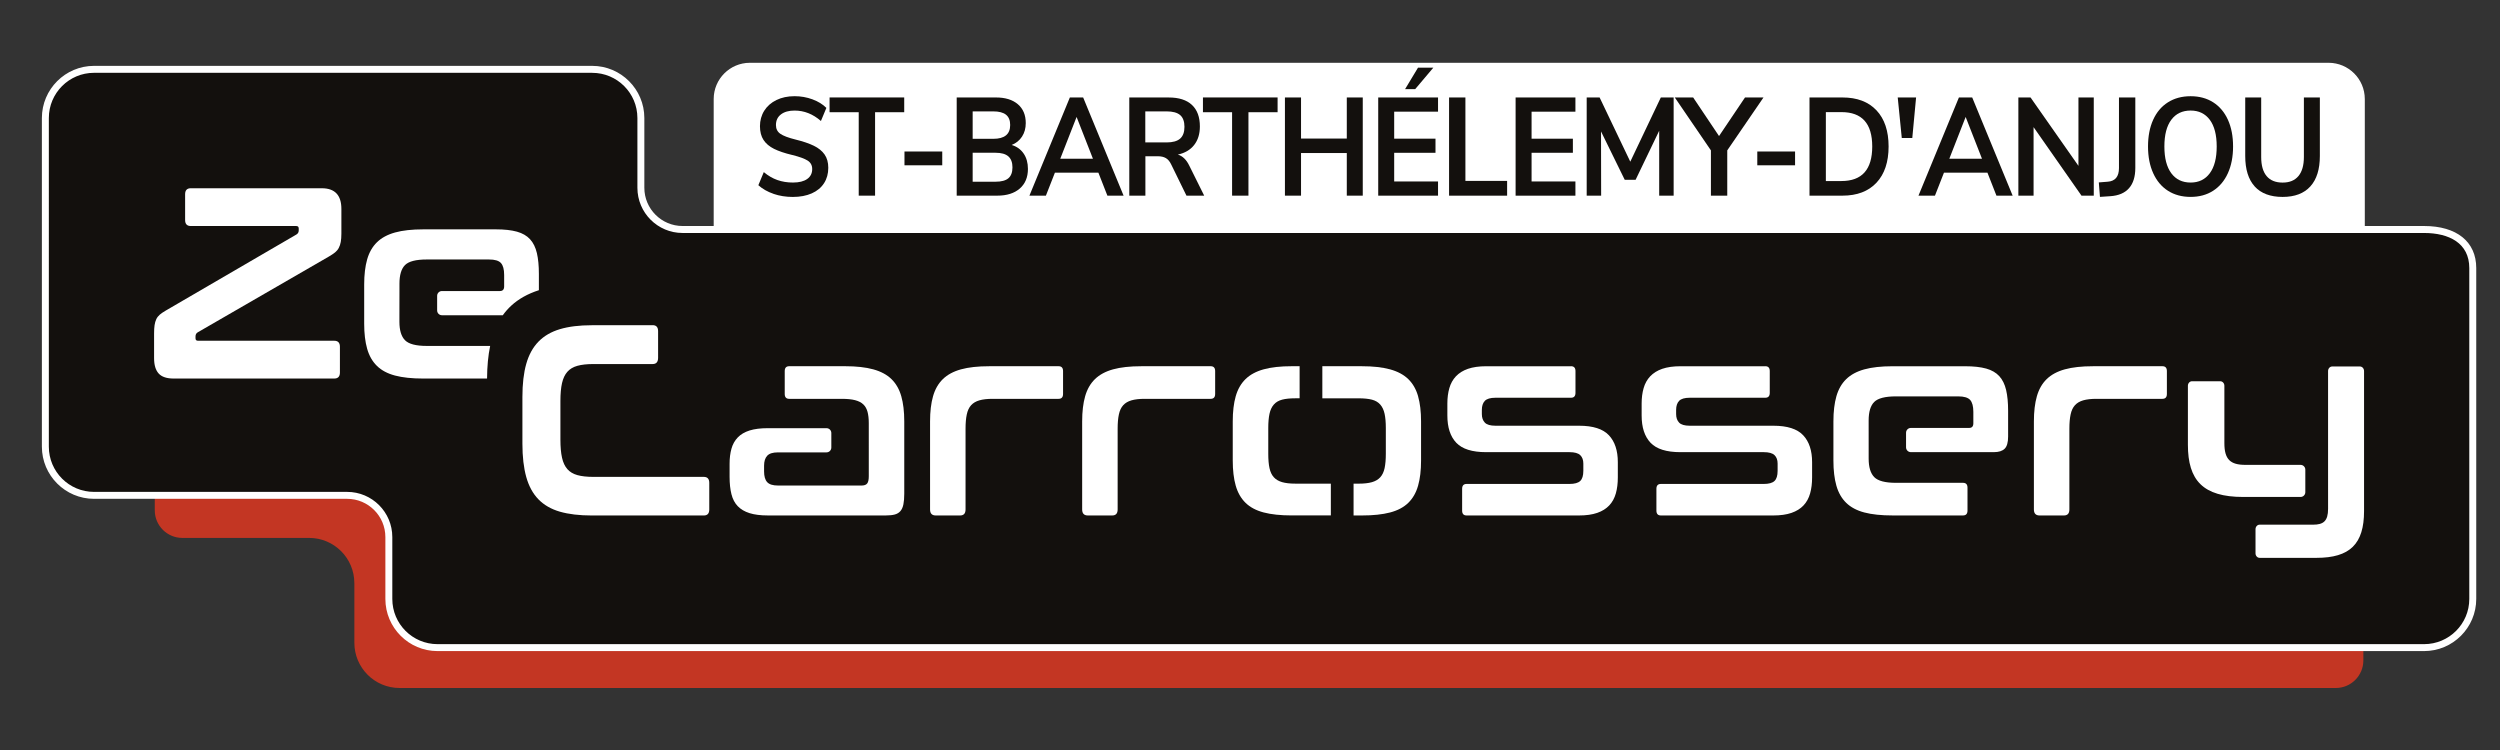
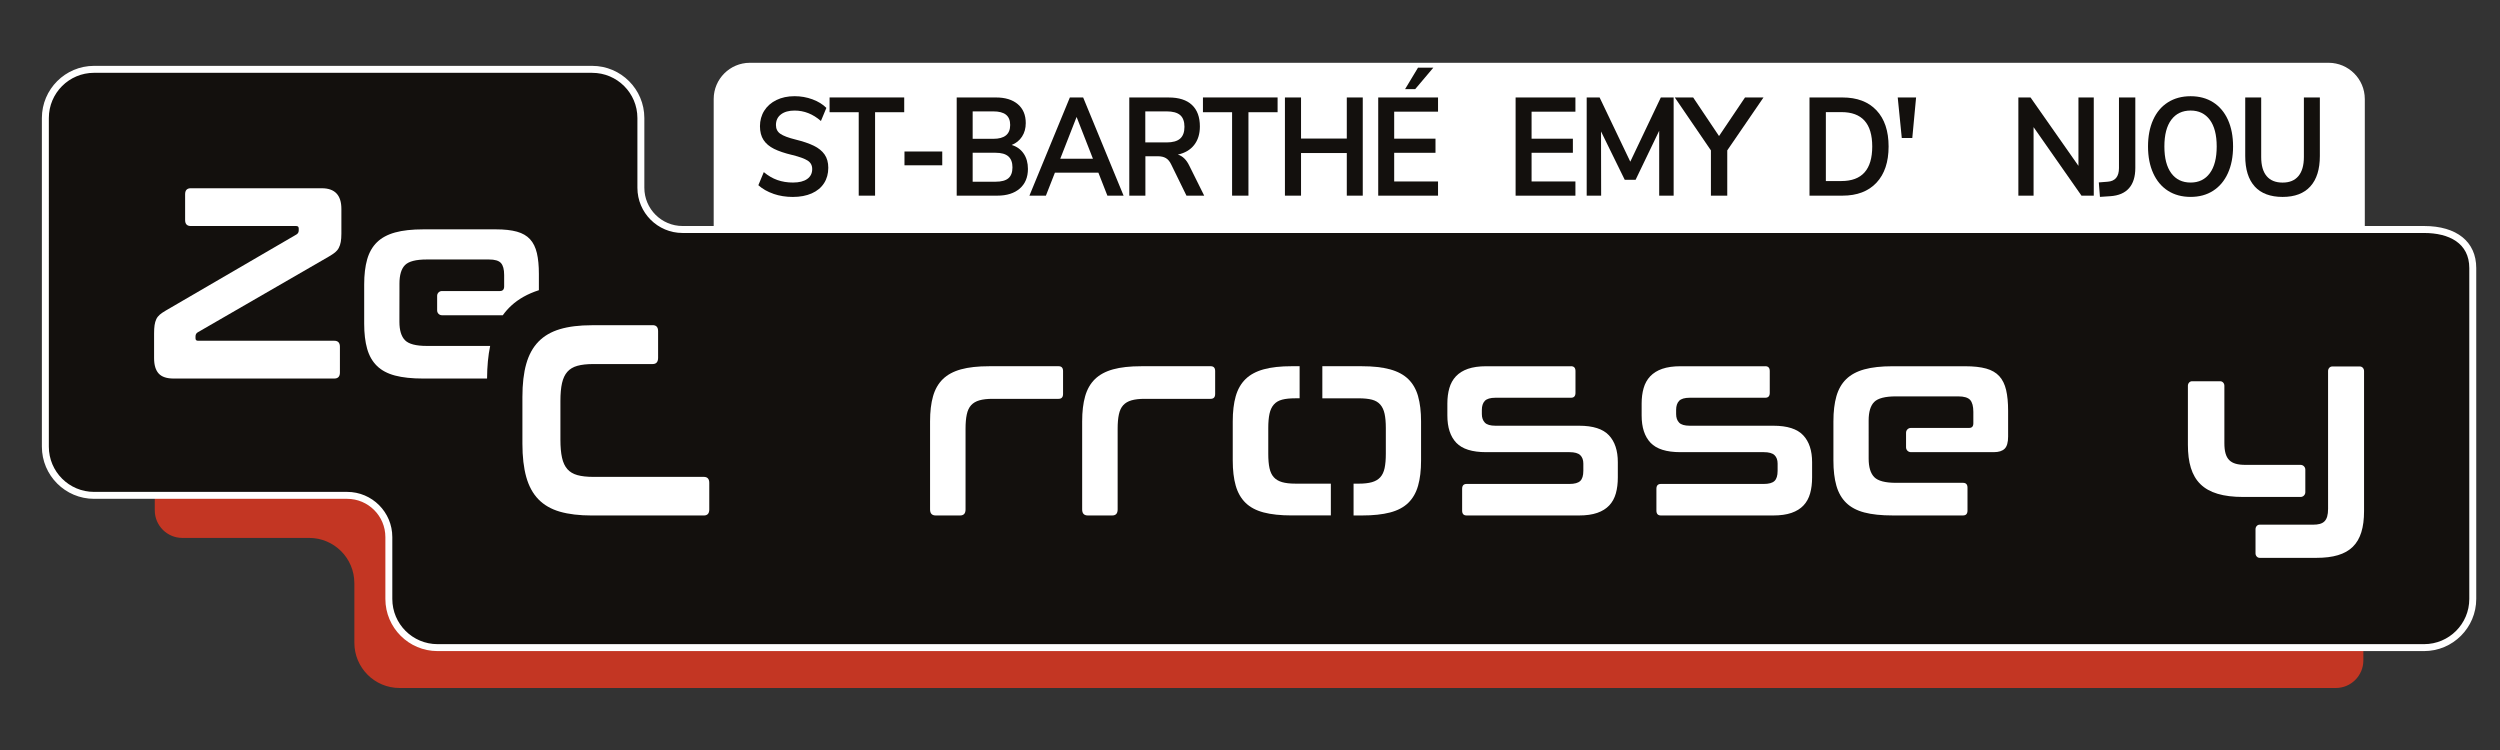
<svg xmlns="http://www.w3.org/2000/svg" viewBox="0 0 1257.6 377.28">
  <rect x="0" y="0" width="1257.6" height="377.28" fill="#333333" stroke="none" />
  <defs>
    <style>
      .cls-1, .cls-2 {
        fill: #fff;
      }

      .cls-3 {
        fill: #c33623;
      }

      .cls-4 {
        fill: #13100d;
      }

      .cls-2 {
        stroke: #fff;
        stroke-miterlimit: 10;
        stroke-width: .75px;
      }
    </style>
  </defs>
  <g id="Saint-barthelemy-danjou">
    <g>
      <path class="cls-2" d="m377.24,31.96h794.12c9.85,0,17.85,8,17.85,17.85v66.93H359.39V49.81c0-9.85,8-17.85,17.85-17.85Z" />
      <g>
        <path class="cls-4" d="m389.13,97.51c-3.02-1.03-5.57-2.48-7.65-4.34l2.74-6.59c2.17,1.82,4.45,3.15,6.85,3.99,2.4.84,5,1.26,7.81,1.26,3.1,0,5.49-.6,7.17-1.79,1.68-1.19,2.52-2.86,2.52-5.01,0-1.87-.78-3.29-2.33-4.27-1.55-.98-4.13-1.91-7.75-2.8-3.74-.89-6.78-1.92-9.12-3.08-2.34-1.17-4.1-2.66-5.29-4.48-1.19-1.82-1.79-4.13-1.79-6.94s.72-5.49,2.17-7.78c1.44-2.29,3.48-4.07,6.12-5.36,2.63-1.28,5.67-1.93,9.12-1.93,3.15,0,6.14.53,8.99,1.58,2.85,1.05,5.19,2.49,7.01,4.31l-2.74,6.59c-4-3.5-8.42-5.25-13.26-5.25-2.89,0-5.17.64-6.85,1.93-1.68,1.29-2.52,3.07-2.52,5.36,0,1.92.74,3.39,2.23,4.41,1.49,1.03,4.02,1.99,7.59,2.87,3.78.93,6.85,1.97,9.21,3.12,2.36,1.15,4.17,2.6,5.42,4.38,1.25,1.78,1.88,4.02,1.88,6.73,0,2.94-.71,5.52-2.14,7.74-1.42,2.22-3.49,3.92-6.18,5.12-2.7,1.19-5.88,1.79-9.53,1.79-3.44,0-6.67-.51-9.69-1.54Z" />
        <path class="cls-4" d="m431.97,98.42v-41.97h-14.66v-7.43h37.55v7.43h-14.66v41.97h-8.22Z" />
        <path class="cls-4" d="m454.99,83.15v-6.94h19v6.94h-19Z" />
        <path class="cls-4" d="m514.95,77.26c1.42,2.1,2.14,4.67,2.14,7.71,0,4.2-1.37,7.5-4.11,9.88-2.74,2.38-6.51,3.57-11.32,3.57h-20.4v-49.39h19.76c4.67,0,8.34,1.13,11,3.4,2.66,2.27,3.98,5.43,3.98,9.49,0,2.62-.63,4.88-1.88,6.8-1.25,1.92-2.99,3.32-5.2,4.2,2.59.79,4.6,2.24,6.02,4.34Zm-25.66-7.43h10.39c5.65,0,8.48-2.31,8.48-6.94,0-2.33-.7-4.06-2.1-5.18-1.4-1.12-3.53-1.68-6.38-1.68h-10.39v13.8Zm17.98,19.83c1.36-1.17,2.04-2.99,2.04-5.46s-.69-4.32-2.07-5.54c-1.38-1.21-3.54-1.82-6.47-1.82h-11.48v14.57h11.48c2.97,0,5.14-.58,6.5-1.75Z" />
        <path class="cls-4" d="m557.06,98.42l-4.53-11.56h-21.87l-4.53,11.56h-8.29l20.34-49.39h6.69l20.34,49.39h-8.16Zm-23.72-18.57h16.45l-8.22-21.02-8.22,21.02Z" />
        <path class="cls-4" d="m605.77,98.42h-8.93l-7.71-15.76c-.72-1.49-1.62-2.54-2.68-3.15-1.06-.61-2.4-.91-4.02-.91h-6.25v19.83h-8.1v-49.39h19.89c5.1,0,8.98,1.25,11.64,3.75,2.66,2.5,3.98,6.11,3.98,10.82,0,3.78-.97,6.9-2.9,9.35-1.93,2.45-4.67,4.05-8.19,4.8,2.38.7,4.29,2.55,5.74,5.53l7.52,15.13Zm-12.11-28.69c1.44-1.28,2.17-3.26,2.17-5.92s-.72-4.68-2.17-5.92c-1.45-1.24-3.72-1.86-6.82-1.86h-10.71v15.62h10.71c3.1,0,5.38-.64,6.82-1.93Z" />
        <path class="cls-4" d="m619.79,98.42v-41.97h-14.66v-7.43h37.55v7.43h-14.66v41.97h-8.22Z" />
        <path class="cls-4" d="m677.49,49.03h8.03v49.39h-8.03v-21.44h-23.02v21.44h-8.1v-49.39h8.1v20.67h23.02v-20.67Z" />
        <path class="cls-4" d="m693.3,98.42v-49.39h30.09v7.15h-22.06v13.59h20.78v7.08h-20.78v14.43h22.06v7.15h-30.09Zm18.62-53.6h-5.1l6.5-10.79h7.71l-9.12,10.79Z" />
-         <path class="cls-4" d="m728.94,98.42v-49.39h8.22v41.97h20.98v7.43h-29.2Z" />
        <path class="cls-4" d="m762.41,98.42v-49.39h30.09v7.15h-22.06v13.59h20.78v7.08h-20.78v14.43h22.06v7.15h-30.09Z" />
        <path class="cls-4" d="m835.47,49.03h6.44v49.39h-7.27v-32.65l-11.86,24.66h-5.48l-11.92-24.31.06,32.3h-7.27v-49.39h6.5l15.43,32.3,15.36-32.3Z" />
        <path class="cls-4" d="m887.11,49.03l-18.23,26.62v22.77h-8.22v-22.77l-18.17-26.62h9.24l13.01,19.41,13.07-19.41h9.31Z" />
-         <path class="cls-4" d="m883.99,83.15v-6.94h19v6.94h-19Z" />
        <path class="cls-4" d="m910.25,49.03h16.58c7.35,0,13.06,2.16,17.12,6.48,4.06,4.32,6.09,10.38,6.09,18.18s-2.03,13.87-6.09,18.21c-4.06,4.34-9.77,6.52-17.12,6.52h-16.58v-49.39Zm16.07,42.04c10.33,0,15.49-5.79,15.49-17.37s-5.16-17.3-15.49-17.3h-7.84v34.68h7.84Z" />
        <path class="cls-4" d="m956.67,69.41l-2.04-20.39h9.24l-1.91,20.39h-5.29Z" />
-         <path class="cls-4" d="m1004.29,98.42l-4.53-11.56h-21.87l-4.53,11.56h-8.29l20.34-49.39h6.69l20.34,49.39h-8.16Zm-23.72-18.57h16.45l-8.22-21.02-8.22,21.02Z" />
        <path class="cls-4" d="m1045.54,49.03h7.71v49.39h-6.18l-24.1-34.47v34.47h-7.65v-49.39h6.12l24.1,34.4v-34.4Z" />
        <path class="cls-4" d="m1055.8,91.76l4.46-.35c3.78-.28,5.67-2.57,5.67-6.87v-35.52h8.22v35.45c0,4.39-1.05,7.79-3.16,10.19-2.1,2.41-5.24,3.75-9.4,4.03l-5.23.35-.57-7.29Z" />
        <path class="cls-4" d="m1090.58,95.97c-3.21-2.05-5.69-5-7.43-8.83-1.74-3.83-2.61-8.31-2.61-13.45s.86-9.61,2.58-13.42c1.72-3.81,4.2-6.74,7.43-8.79,3.23-2.05,7.03-3.08,11.41-3.08s8.17,1.03,11.38,3.08c3.21,2.06,5.67,4.99,7.4,8.79,1.72,3.81,2.58,8.28,2.58,13.42s-.87,9.62-2.61,13.45c-1.74,3.83-4.22,6.77-7.43,8.83-3.21,2.06-6.98,3.08-11.32,3.08s-8.17-1.03-11.38-3.08Zm21.04-8.83c2.32-3.13,3.47-7.61,3.47-13.45s-1.16-10.31-3.47-13.42c-2.32-3.11-5.54-4.66-9.66-4.66s-7.41,1.55-9.72,4.66c-2.32,3.11-3.47,7.58-3.47,13.42s1.16,10.32,3.47,13.45c2.32,3.13,5.56,4.69,9.72,4.69s7.34-1.56,9.66-4.69Z" />
        <path class="cls-4" d="m1134.22,93.8c-3.19-3.5-4.78-8.62-4.78-15.34v-29.42h8.03v29.92c0,4.25.91,7.46,2.74,9.63,1.83,2.17,4.5,3.26,8.03,3.26s6.14-1.1,7.97-3.29c1.83-2.2,2.74-5.39,2.74-9.6v-29.92h8.03v29.42c0,6.68-1.59,11.78-4.78,15.31-3.19,3.53-7.84,5.29-13.96,5.29s-10.84-1.75-14.03-5.25Z" />
      </g>
    </g>
  </g>
  <g id="logos">
    <g>
      <path class="cls-3" d="m178.26,293.33v30.01c0,12.56,10.18,22.75,22.75,22.75h973.98c7.66,0,13.87-6.21,13.87-13.87v-111.49H77.86v35.99c0,7.66,6.21,13.87,13.87,13.87h63.78c12.56,0,22.74,10.18,22.74,22.74Z" />
      <g>
        <path class="cls-4" d="m220.09,325.77c-13.5,0-24.49-10.98-24.49-24.49v-31.11c0-11.57-9.42-20.99-20.99-20.99H47.31c-13.5,0-24.49-10.98-24.49-24.49V59.37c0-13.5,10.98-24.49,24.49-24.49h250.59c13.5,0,24.49,10.98,24.49,24.49v35.08c0,11.57,9.42,20.99,20.99,20.99h876.03c15.33,0,24.49,7.25,24.49,19.4v166.44c0,13.5-10.98,24.49-24.49,24.49H220.09Z" />
        <path class="cls-1" d="m297.9,36.64c12.56,0,22.74,10.18,22.74,22.74v35.08c0,12.56,10.18,22.74,22.74,22.74h876.03c12.56,0,22.74,5.09,22.74,17.65v166.44c0,12.56-10.18,22.74-22.74,22.74H220.09c-12.56,0-22.74-10.18-22.74-22.74v-31.11c0-12.56-10.18-22.74-22.74-22.74H47.31c-12.56,0-22.74-10.18-22.74-22.74V59.37c0-12.56,10.18-22.74,22.74-22.74h250.59m0-3.5H47.31c-14.47,0-26.24,11.77-26.24,26.24v165.32c0,14.47,11.77,26.24,26.24,26.24h127.31c10.61,0,19.24,8.63,19.24,19.24v31.11c0,14.47,11.77,26.24,26.24,26.24h999.31c14.47,0,26.24-11.77,26.24-26.24v-166.44c0-13.24-9.81-21.15-26.24-21.15H343.37c-10.61,0-19.24-8.63-19.24-19.24v-35.08c0-14.47-11.77-26.24-26.24-26.24h0Z" />
      </g>
      <g>
        <path class="cls-1" d="m1159.67,247.6c0,1.32-1.07,2.39-2.39,2.39h-28.85c-20.22,0-27.83-8.34-27.83-26.26v-29.68c0-1.25.93-2.27,2.07-2.27h14.21c1.14,0,2.07,1.01,2.07,2.27v28.86c0,8.2,3,10.94,10.61,10.94h27.72c1.32,0,2.39,1.07,2.39,2.39v11.35Zm11.44-13.74v-47.22c0-1.26.94-2.29,2.09-2.29h13.92c1.15,0,2.09,1.02,2.09,2.29v70.46c0,16.55-7.11,23.52-23.96,23.52h-28.57c-1.14,0-2.07-1.01-2.07-2.27v-12.15c0-1.25.93-2.27,2.07-2.27h26.94c5.12,0,7.49-1.78,7.49-7.93v-6.02" />
        <path class="cls-1" d="m161.87,94.7c6.57,0,9.86,3.47,9.86,10.39v12.44c0,1.64-.11,3.03-.31,4.17-.21,1.14-.54,2.14-1,3.01-.46.87-1.08,1.62-1.87,2.26-.79.64-1.81,1.32-3.06,2.05l-66.02,38.15c-.75.46-1.12,1.14-1.12,2.05v.96c0,.82.42,1.23,1.25,1.23h68.52c1.91,0,2.87,1,2.87,3.01v12.99c0,2.01-.96,3.01-2.87,3.01h-80.75c-3.5,0-6.01-.84-7.55-2.53-1.54-1.69-2.31-4.26-2.31-7.73v-12.44c0-1.64.08-3.03.25-4.17.17-1.14.46-2.14.87-3.01.41-.86,1-1.62,1.75-2.26.75-.64,1.75-1.32,3-2.05l65.77-38.29c.75-.46,1.12-1.14,1.12-2.05v-.96c0-.82-.42-1.23-1.25-1.23h-53.03c-1.91,0-2.87-1-2.87-3.01v-12.99c0-2,.96-3.01,2.87-3.01h65.88Z" />
        <path class="cls-1" d="m328.3,163.57c1.83,0,2.75,1,2.75,3.01v13.4c0,2.1-.92,3.15-2.75,3.15h-29.8c-3.25,0-5.93.3-8.05.89-2.12.59-3.81,1.6-5.05,3.01-1.25,1.41-2.14,3.31-2.68,5.68-.54,2.37-.81,5.38-.81,9.03v19.42c0,3.65.27,6.68.81,9.09.54,2.42,1.44,4.33,2.68,5.74,1.25,1.41,2.93,2.42,5.05,3.01,2.12.59,4.8.89,8.05.89h55.54c1.83,0,2.75,1,2.75,3.01v13.4c0,2.01-.92,3.01-2.75,3.01h-56.29c-6.32,0-11.69-.64-16.1-1.91-4.41-1.28-8.01-3.35-10.8-6.22-2.79-2.87-4.83-6.61-6.12-11.21-1.29-4.6-1.94-10.19-1.94-16.75v-23.52c0-6.57.64-12.12,1.94-16.68,1.29-4.56,3.33-8.27,6.12-11.15,2.79-2.87,6.38-4.97,10.8-6.29,4.41-1.32,9.78-1.98,16.1-1.98h30.55Z" />
-         <path class="cls-1" d="m437.03,215.4v-2.6c0-2.19-.21-4.06-.62-5.61-.42-1.55-1.12-2.8-2.12-3.76-1-.96-2.37-1.66-4.12-2.12-1.75-.46-3.99-.68-6.74-.68h-26.43c-1.5,0-2.25-.82-2.25-2.46v-11.49c0-1.64.75-2.46,2.25-2.46h28.18c5.57,0,10.28.52,14.1,1.57,3.83,1.05,6.88,2.69,9.17,4.92,2.29,2.24,3.93,5.11,4.93,8.61,1,3.51,1.5,7.73,1.5,12.65v36.38c0,2.19-.15,3.99-.44,5.4-.29,1.41-.79,2.53-1.5,3.35-.71.82-1.64,1.39-2.81,1.71-1.17.32-2.66.48-4.49.48h-59.41c-3.66,0-6.72-.39-9.17-1.16-2.46-.77-4.43-1.94-5.93-3.49-1.5-1.55-2.56-3.56-3.18-6.02-.62-2.46-.94-5.38-.94-8.75v-6.56c0-2.82.31-5.35.94-7.59.62-2.23,1.68-4.12,3.18-5.68,1.5-1.55,3.47-2.71,5.93-3.49,2.45-.77,5.51-1.16,9.17-1.16h29.54c1.34,0,2.42,1.08,2.42,2.42v7.33c0,1.34-1.08,2.42-2.42,2.42h-24.42c-2.58,0-4.39.57-5.43,1.71-1.04,1.14-1.56,2.8-1.56,4.99v2.87c0,2.46.52,4.26,1.56,5.4,1.04,1.14,2.85,1.71,5.43,1.71h42.06c1.33,0,2.27-.34,2.81-1.03.54-.68.81-1.89.81-3.62v-12.04" />
        <path class="cls-1" d="m532.51,184.22c1.5,0,2.25.82,2.25,2.46v11.49c0,1.64-.75,2.46-2.25,2.46h-33.2c-2.66,0-4.87.25-6.62.75-1.75.5-3.14,1.32-4.18,2.46-1.04,1.14-1.77,2.69-2.18,4.65-.42,1.96-.62,4.36-.62,7.18v40.62c0,2.01-.92,3.01-2.75,3.01h-12.23c-1.91,0-2.87-1-2.87-3.01v-44.31c0-4.92.5-9.14,1.5-12.65,1-3.51,2.64-6.38,4.93-8.61,2.29-2.23,5.32-3.87,9.11-4.92,3.79-1.05,8.51-1.57,14.17-1.57h34.95Z" />
        <path class="cls-1" d="m609.02,184.22c1.5,0,2.25.82,2.25,2.46v11.49c0,1.64-.75,2.46-2.25,2.46h-33.2c-2.66,0-4.87.25-6.62.75-1.75.5-3.14,1.32-4.18,2.46-1.04,1.14-1.77,2.69-2.18,4.65-.42,1.96-.62,4.36-.62,7.18v40.62c0,2.01-.92,3.01-2.75,3.01h-12.23c-1.91,0-2.87-1-2.87-3.01v-44.31c0-4.92.5-9.14,1.5-12.65,1-3.51,2.64-6.38,4.93-8.61,2.29-2.23,5.32-3.87,9.11-4.92,3.79-1.05,8.51-1.57,14.17-1.57h34.95Z" />
        <path class="cls-1" d="m790.28,184.22c1.5,0,2.25.82,2.25,2.46v10.94c0,1.64-.75,2.46-2.25,2.46h-37.98c-2.58,0-4.37.53-5.37,1.57-1,1.05-1.5,2.58-1.5,4.58v2.05c0,1.82.5,3.26,1.5,4.31,1,1.05,2.79,1.57,5.37,1.57h42.06c6.99,0,11.98,1.6,14.98,4.79,3,3.19,4.49,7.71,4.49,13.54v7.66c0,3.01-.33,5.7-1,8.07-.67,2.37-1.77,4.38-3.31,6.02-1.54,1.64-3.56,2.9-6.05,3.76-2.5.87-5.58,1.3-9.24,1.3h-56.47c-1.5,0-2.25-.82-2.25-2.46v-10.94c0-1.64.75-2.46,2.25-2.46h51.73c2.58,0,4.39-.5,5.43-1.5,1.04-1,1.56-2.69,1.56-5.06v-3.69c0-1.82-.52-3.24-1.56-4.24-1.04-1-2.85-1.5-5.43-1.5h-41.94c-6.99,0-11.98-1.57-14.98-4.72-3-3.15-4.49-7.73-4.49-13.74v-6.02c0-2.83.33-5.4,1-7.73.67-2.33,1.77-4.31,3.31-5.95,1.54-1.64,3.56-2.89,6.05-3.76,2.5-.86,5.57-1.3,9.24-1.3h42.6Z" />
        <path class="cls-1" d="m888.01,184.22c1.5,0,2.25.82,2.25,2.46v10.94c0,1.64-.75,2.46-2.25,2.46h-37.98c-2.58,0-4.37.53-5.37,1.57-1,1.05-1.5,2.58-1.5,4.58v2.05c0,1.82.5,3.26,1.5,4.31,1,1.05,2.79,1.57,5.37,1.57h42.06c6.99,0,11.98,1.6,14.98,4.79,3,3.19,4.49,7.71,4.49,13.54v7.66c0,3.01-.33,5.7-1,8.07-.67,2.37-1.77,4.38-3.31,6.02-1.54,1.64-3.56,2.9-6.05,3.76-2.5.87-5.58,1.3-9.24,1.3h-56.47c-1.5,0-2.25-.82-2.25-2.46v-10.94c0-1.64.75-2.46,2.25-2.46h51.73c2.58,0,4.39-.5,5.43-1.5,1.04-1,1.56-2.69,1.56-5.06v-3.69c0-1.82-.52-3.24-1.56-4.24-1.04-1-2.85-1.5-5.43-1.5h-41.94c-6.99,0-11.98-1.57-14.98-4.72-3-3.15-4.49-7.73-4.49-13.74v-6.02c0-2.83.33-5.4,1-7.73.67-2.33,1.77-4.31,3.31-5.95,1.54-1.64,3.56-2.89,6.05-3.76,2.5-.86,5.57-1.3,9.24-1.3h42.6Z" />
-         <path class="cls-1" d="m940.01,227.43v3.28c0,4.29.94,7.38,2.81,9.3,1.87,1.91,5.51,2.87,10.92,2.87h33.74c1.5,0,2.25.82,2.25,2.46v11.49c0,1.64-.75,2.46-2.25,2.46h-35.49c-5.66,0-10.38-.5-14.17-1.5-3.79-1-6.82-2.62-9.11-4.85-2.29-2.23-3.93-5.1-4.93-8.61-1-3.51-1.5-7.73-1.5-12.65v-19.69c0-4.92.5-9.14,1.5-12.65,1-3.51,2.64-6.38,4.93-8.61,2.29-2.23,5.32-3.87,9.11-4.92,3.79-1.05,8.51-1.57,14.17-1.57h36.57c4.24,0,7.76.39,10.55,1.16,2.79.78,4.99,2.05,6.62,3.83,1.62,1.78,2.76,4.1,3.43,6.97.67,2.87,1,6.36,1,10.46v12.99c0,2.92-.58,4.95-1.75,6.09-1.17,1.14-2.96,1.71-5.37,1.71h-41.8c-1.34,0-2.42-1.08-2.42-2.42v-7.34c0-1.34,1.08-2.42,2.42-2.42h29.31c1.41,0,2.12-.77,2.12-2.33v-5.74c0-2.82-.54-4.83-1.62-6.02-1.08-1.18-3.08-1.78-5.99-1.78h-31.33c-5.41,0-9.05.94-10.92,2.8-1.87,1.87-2.81,4.99-2.81,9.37v3.69" />
-         <path class="cls-1" d="m1087.78,184.22c1.5,0,2.25.82,2.25,2.46v11.49c0,1.64-.75,2.46-2.25,2.46h-33.2c-2.66,0-4.87.25-6.62.75-1.75.5-3.14,1.32-4.18,2.46-1.04,1.14-1.77,2.69-2.18,4.65-.42,1.96-.62,4.36-.62,7.18v40.62c0,2.01-.92,3.01-2.75,3.01h-12.23c-1.91,0-2.87-1-2.87-3.01v-44.31c0-4.92.5-9.14,1.5-12.65,1-3.51,2.64-6.38,4.93-8.61,2.29-2.23,5.32-3.87,9.11-4.92,3.79-1.05,8.51-1.57,14.17-1.57h34.95Z" />
+         <path class="cls-1" d="m940.01,227.43v3.28c0,4.29.94,7.38,2.81,9.3,1.87,1.91,5.51,2.87,10.92,2.87h33.74c1.5,0,2.25.82,2.25,2.46v11.49c0,1.64-.75,2.46-2.25,2.46h-35.49c-5.66,0-10.38-.5-14.17-1.5-3.79-1-6.82-2.62-9.11-4.85-2.29-2.23-3.93-5.1-4.93-8.61-1-3.51-1.5-7.73-1.5-12.65v-19.69c0-4.92.5-9.14,1.5-12.65,1-3.51,2.64-6.38,4.93-8.61,2.29-2.23,5.32-3.87,9.11-4.92,3.79-1.05,8.51-1.57,14.17-1.57h36.57c4.24,0,7.76.39,10.55,1.16,2.79.78,4.99,2.05,6.62,3.83,1.62,1.78,2.76,4.1,3.43,6.97.67,2.87,1,6.36,1,10.46v12.99c0,2.92-.58,4.95-1.75,6.09-1.17,1.14-2.96,1.71-5.37,1.71h-41.8c-1.34,0-2.42-1.08-2.42-2.42v-7.34c0-1.34,1.08-2.42,2.42-2.42h29.31c1.41,0,2.12-.77,2.12-2.33v-5.74c0-2.82-.54-4.83-1.62-6.02-1.08-1.18-3.08-1.78-5.99-1.78h-31.33c-5.41,0-9.05.94-10.92,2.8-1.87,1.87-2.81,4.99-2.81,9.37" />
        <path class="cls-1" d="m200.94,146.39v-3.69c0-4.38.94-7.5,2.81-9.37,1.87-1.87,5.51-2.8,10.92-2.8h31.33c2.91,0,4.91.59,5.99,1.78,1.08,1.19,1.62,3.19,1.62,6.02v5.74c0,1.55-.71,2.33-2.12,2.33h-29.18c-1.33,0-2.41,1.08-2.41,2.41v7.36c0,1.33,1.08,2.41,2.41,2.41h30.62c1.26-1.77,2.69-3.38,4.27-4.84,3.69-3.39,8.31-5.97,13.88-7.76v-8.19c0-4.1-.33-7.59-1-10.46-.67-2.87-1.81-5.2-3.43-6.97-1.62-1.78-3.83-3.05-6.62-3.83-2.79-.77-6.3-1.16-10.55-1.16h-36.57c-5.66,0-10.38.52-14.17,1.57-3.79,1.05-6.82,2.69-9.11,4.92-2.29,2.24-3.93,5.11-4.93,8.61-1,3.51-1.5,7.73-1.5,12.65v19.69c0,4.92.5,9.14,1.5,12.65,1,3.51,2.64,6.38,4.93,8.61,2.29,2.24,5.32,3.85,9.11,4.85,3.79,1,8.51,1.5,14.17,1.5h32.1c.04-6.13.56-11.6,1.56-16.41h-31.92c-5.41,0-9.05-.96-10.92-2.87-1.87-1.91-2.81-5.01-2.81-9.3v-3.28" />
        <g>
          <path class="cls-1" d="m713.36,199.33c-1-3.51-2.64-6.38-4.93-8.61-2.29-2.23-5.35-3.87-9.17-4.92-3.83-1.05-8.53-1.57-14.1-1.57h-19.97v16.14h18.22c2.75,0,4.99.23,6.74.68,1.75.46,3.14,1.28,4.18,2.46,1.04,1.19,1.77,2.74,2.18,4.65.41,1.91.62,4.29.62,7.11v12.99c0,2.92-.21,5.33-.62,7.25-.42,1.91-1.14,3.44-2.18,4.58-1.04,1.14-2.43,1.96-4.18,2.46-1.75.5-3.99.75-6.74.75h-2.51v16h4.25c5.57,0,10.28-.5,14.1-1.5,3.83-1,6.88-2.62,9.17-4.85,2.29-2.23,3.93-5.1,4.93-8.62,1-3.51,1.5-7.73,1.5-12.65v-19.69c0-4.92-.5-9.14-1.5-12.65Z" />
          <path class="cls-1" d="m669.48,243.29h-17.9c-2.66,0-4.87-.25-6.61-.75-1.75-.5-3.14-1.32-4.18-2.46-1.04-1.14-1.77-2.67-2.18-4.58-.42-1.91-.62-4.33-.62-7.25v-12.99c0-2.82.21-5.2.62-7.11.41-1.91,1.14-3.46,2.18-4.65,1.04-1.18,2.43-2,4.18-2.46,1.75-.46,3.95-.68,6.61-.68h2.18v-16.14h-3.93c-5.66,0-10.38.52-14.17,1.57-3.79,1.05-6.82,2.69-9.11,4.92-2.29,2.24-3.93,5.11-4.93,8.61-1,3.51-1.5,7.73-1.5,12.65v19.69c0,4.92.5,9.14,1.5,12.65,1,3.51,2.64,6.38,4.93,8.62,2.29,2.24,5.32,3.85,9.11,4.85,3.79,1,8.51,1.5,14.17,1.5h19.64v-16Z" />
        </g>
      </g>
    </g>
  </g>
</svg>